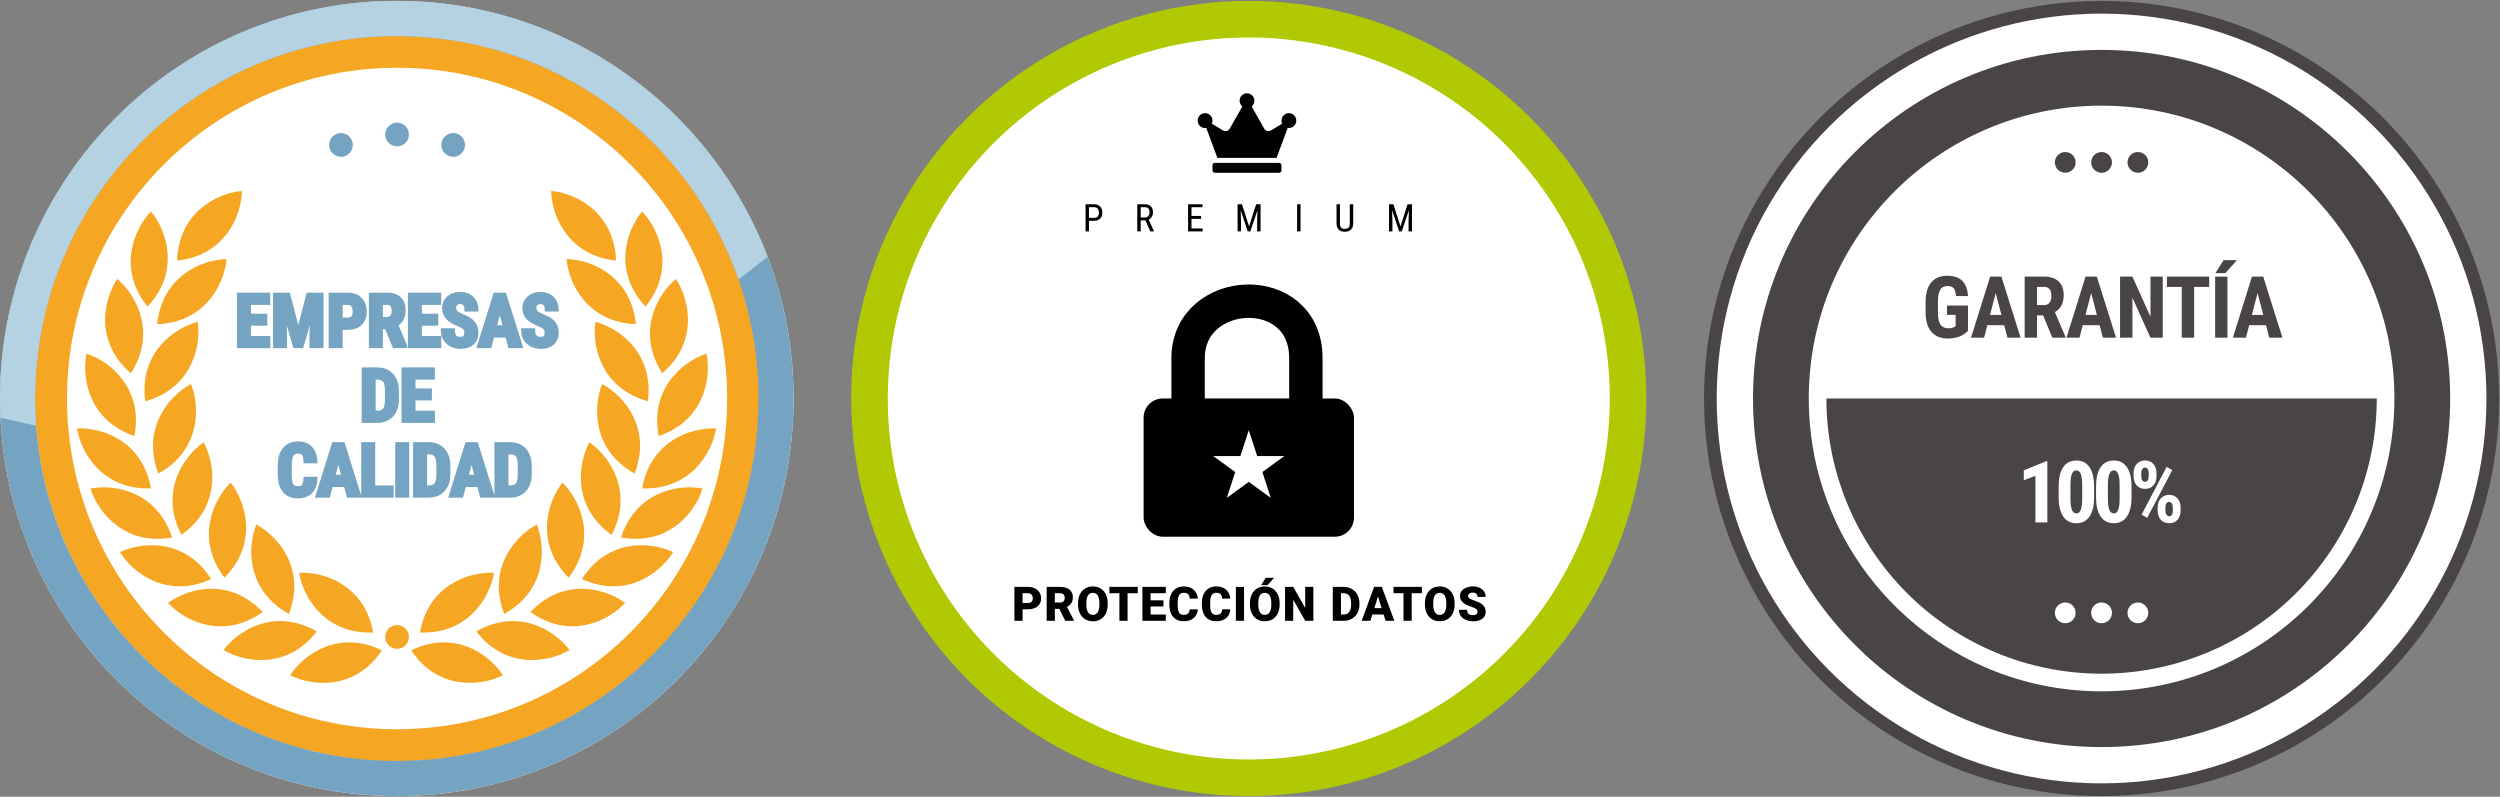
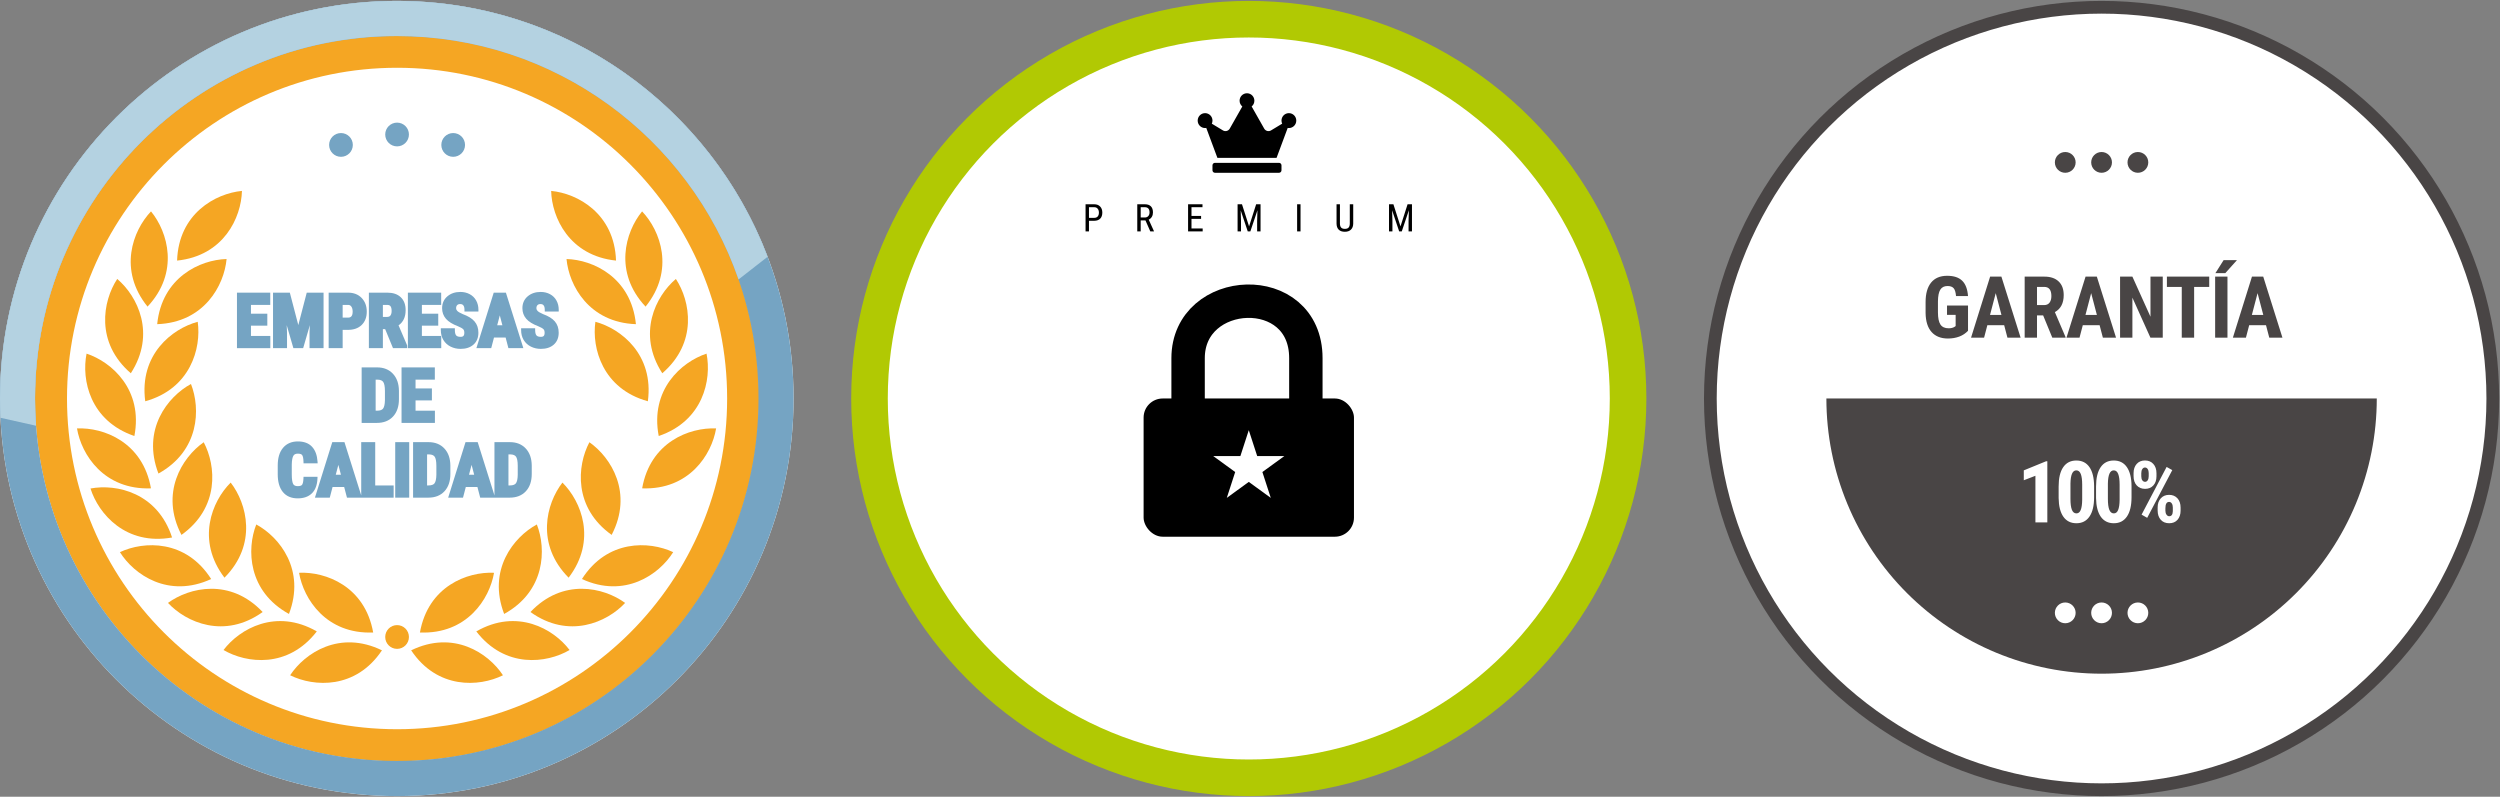
<svg xmlns="http://www.w3.org/2000/svg" width="1572" height="501" viewBox="0 0 1572 501" fill="none">
  <rect x="0" y="0" width="1572" height="501" fill="#808080" stroke="none" />
  <path fill-rule="evenodd" clip-rule="evenodd" d="M249.5 500.573C387.295 500.573 499 388.644 499 250.573C499 112.502 387.295 0.573 249.5 0.573C111.705 0.573 0 112.502 0 250.573C0 388.644 111.705 500.573 249.5 500.573Z" fill="white" />
  <path d="M141.152 363.243C123.244 339.725 133.174 315.238 145.054 303.447C155.301 316.687 161.965 342.262 141.152 363.243Z" fill="#F5A623" />
  <path d="M181.697 386.052C155.828 371.796 155.03 345.377 161.138 329.78C175.852 337.739 192.266 358.43 181.697 386.052Z" fill="#F5A623" />
  <path d="M234.653 397.722C205.153 398.894 190.859 376.679 188.055 360.162C204.758 359.368 229.476 368.599 234.653 397.722Z" fill="#F5A623" />
  <path d="M132.783 364.096C105.962 376.459 84.289 361.39 75.407 347.195C90.543 340.074 116.906 339.156 132.783 364.096Z" fill="#F5A623" />
  <path d="M165.156 384.841C141.152 402.062 117.026 391.373 105.625 379.116C119.144 369.256 144.858 363.359 165.156 384.841Z" fill="#F5A623" />
  <path d="M199.203 397.025C181.169 420.447 154.993 417.175 140.551 408.73C150.662 395.385 173.59 382.314 199.203 397.025Z" fill="#F5A623" />
  <path d="M240.166 408.926C223.765 433.524 197.427 432.045 182.446 424.605C191.626 410.601 213.613 395.997 240.166 408.926Z" fill="#F5A623" />
  <path d="M108.198 337.975C79.138 343.189 61.939 323.147 56.901 307.171C73.337 304.09 99.085 309.838 108.198 337.975Z" fill="#F5A623" />
  <path d="M94.919 307.078C65.416 308.175 51.178 285.924 48.416 269.399C65.12 268.647 89.815 277.941 94.919 307.078Z" fill="#F5A623" />
  <path d="M84.498 274.163C56.539 264.662 51.141 238.789 54.432 222.362C70.309 227.619 90.082 245.115 84.498 274.163Z" fill="#F5A623" />
  <path d="M82.259 234.705C59.876 215.415 64.528 189.398 73.712 175.397C86.474 186.222 98.281 209.858 82.259 234.705Z" fill="#F5A623" />
  <path d="M92.771 192.807C74.195 169.814 83.418 145.051 94.955 132.923C105.577 145.862 112.972 171.234 92.771 192.807Z" fill="#F5A623" />
  <path d="M114.098 336.343C100.443 310.115 114.386 287.677 128.095 278.083C135.944 292.877 138.169 319.215 114.098 336.343Z" fill="#F5A623" />
  <path d="M99.633 297.761C89.007 270.161 105.379 249.436 120.077 241.447C126.217 257.031 125.473 283.452 99.633 297.761Z" fill="#F5A623" />
  <path d="M111.348 163.862C112.34 134.297 135.496 121.637 152.141 120.043C151.71 136.792 140.715 160.818 111.348 163.862Z" fill="#F5A623" />
  <path d="M98.837 203.84C101.813 174.409 125.768 163.341 142.483 162.874C140.927 179.556 128.341 202.785 98.837 203.84Z" fill="#F5A623" />
  <path d="M91.328 252.319C87.425 222.996 108.173 206.673 124.326 202.343C126.665 218.932 119.787 244.45 91.328 252.319Z" fill="#F5A623" />
  <path d="M357.553 363.243C375.461 339.725 365.531 315.238 353.651 303.447C343.404 316.687 336.74 342.262 357.553 363.243Z" fill="#F5A623" />
  <path d="M317.008 386.052C342.877 371.796 343.675 345.377 337.567 329.78C322.853 337.739 306.439 358.43 317.008 386.052Z" fill="#F5A623" />
  <path d="M264.052 397.722C293.552 398.894 307.846 376.679 310.65 360.162C293.948 359.368 269.23 368.599 264.052 397.722Z" fill="#F5A623" />
  <path d="M365.922 364.096C392.744 376.459 414.416 361.39 423.298 347.195C408.162 340.074 381.799 339.156 365.922 364.096Z" fill="#F5A623" />
  <path d="M333.549 384.841C357.553 402.062 381.679 391.373 393.08 379.116C379.561 369.256 353.847 363.359 333.549 384.841Z" fill="#F5A623" />
  <path d="M299.502 397.025C317.536 420.447 343.712 417.175 358.154 408.73C348.043 395.385 325.116 382.314 299.502 397.025Z" fill="#F5A623" />
  <path d="M258.539 408.926C274.94 433.524 301.278 432.045 316.259 424.605C307.079 410.601 285.092 395.997 258.539 408.926Z" fill="#F5A623" />
-   <path d="M390.507 337.975C419.568 343.189 436.766 323.147 441.804 307.171C425.368 304.09 399.62 309.838 390.507 337.975Z" fill="#F5A623" />
  <path d="M403.786 307.078C433.289 308.175 447.527 285.924 450.289 269.399C433.585 268.647 408.89 277.941 403.786 307.078Z" fill="#F5A623" />
  <path d="M414.208 274.163C442.166 264.662 447.564 238.789 444.273 222.362C428.396 227.619 408.623 245.115 414.208 274.163Z" fill="#F5A623" />
  <path d="M416.446 234.705C438.829 215.415 434.177 189.398 424.993 175.397C412.231 186.222 400.424 209.858 416.446 234.705Z" fill="#F5A623" />
-   <path d="M405.934 192.807C424.511 169.814 415.287 145.051 403.75 132.923C393.128 145.862 385.733 171.234 405.934 192.807Z" fill="#F5A623" />
+   <path d="M405.934 192.807C424.511 169.814 415.287 145.051 403.75 132.923C393.128 145.862 385.733 171.234 405.934 192.807" fill="#F5A623" />
  <path d="M384.607 336.343C398.262 310.115 384.319 287.677 370.611 278.083C362.761 292.877 360.536 319.215 384.607 336.343Z" fill="#F5A623" />
-   <path d="M399.072 297.761C409.698 270.161 393.326 249.436 378.628 241.447C372.488 257.031 373.232 283.452 399.072 297.761Z" fill="#F5A623" />
  <path d="M387.357 163.862C386.365 134.297 363.209 121.637 346.564 120.043C346.995 136.792 357.99 160.818 387.357 163.862Z" fill="#F5A623" />
  <path d="M399.868 203.84C396.892 174.409 372.937 163.341 356.222 162.874C357.778 179.556 370.364 202.785 399.868 203.84Z" fill="#F5A623" />
  <path d="M407.377 252.319C411.28 222.996 390.532 206.673 374.379 202.343C372.04 218.932 378.918 244.45 407.377 252.319Z" fill="#F5A623" />
  <ellipse cx="249.682" cy="400.536" rx="7.456" ry="7.471" fill="#F5A623" />
  <ellipse cx="249.682" cy="84.574" rx="7.456" ry="7.471" fill="#75A4C3" />
  <ellipse cx="214.403" cy="91.134" rx="7.456" ry="7.471" fill="#75A4C3" />
  <ellipse cx="284.961" cy="91.134" rx="7.456" ry="7.471" fill="#75A4C3" />
  <path fill-rule="evenodd" clip-rule="evenodd" d="M249.678 478.707C375.421 478.707 477.356 376.568 477.356 250.573C477.356 124.578 375.421 22.439 249.678 22.439C123.935 22.439 22 124.578 22 250.573C22 376.568 123.935 478.707 249.678 478.707ZM249.678 458.534C364.302 458.534 457.223 365.427 457.223 250.573C457.223 135.719 364.302 42.611 249.678 42.611C135.054 42.611 42.132 135.719 42.132 250.573C42.132 365.427 135.054 458.534 249.678 458.534Z" fill="#F5A623" />
  <path fill-rule="evenodd" clip-rule="evenodd" d="M249.5 500.573C387.295 500.573 499 388.644 499 250.573C499 112.502 387.295 0.573 249.5 0.573C111.705 0.573 0 112.502 0 250.573C0 388.644 111.705 500.573 249.5 500.573ZM249.5 478.467C375.111 478.467 476.938 376.435 476.938 250.573C476.938 124.71 375.111 22.679 249.5 22.679C123.889 22.679 22.062 124.71 22.062 250.573C22.062 376.435 123.889 478.467 249.5 478.467Z" fill="#75A4C3" />
  <path fill-rule="evenodd" clip-rule="evenodd" d="M464.387 175.726C433.482 86.629 348.944 22.679 249.5 22.679C123.889 22.679 22.062 124.71 22.062 250.573C22.062 256.341 22.276 262.058 22.696 267.719L0.288 262.7C0.097 258.682 0 254.639 0 250.573C0 112.502 111.705 0.573 249.5 0.573C355.962 0.573 446.851 67.387 482.68 161.45L464.387 175.726Z" fill="#B4D2E1" />
  <path d="M157.803 204.774H168.09V197.251H157.803V191.725H169.932V184.022H149V218.924H169.977V211.244H157.803V204.774Z" fill="#75A4C3" />
  <path d="M187.575 204.412L182.25 184.022H171.675V218.924H180.479V208.951L180.279 204.466L184.482 218.924H190.626L194.829 204.466L194.63 208.951V218.924H203.456V184.022H192.88L187.575 204.412Z" fill="#75A4C3" />
  <path fill-rule="evenodd" clip-rule="evenodd" d="M206.659 218.924H215.462V207.425H218.764C222.34 207.425 225.281 206.434 227.439 204.327C229.595 202.221 230.623 199.383 230.623 195.948C230.623 192.506 229.577 189.613 227.42 187.37C225.261 185.111 222.379 184.022 218.899 184.022H206.659V218.924ZM220.905 192.752L220.908 192.755L220.91 192.758C221.432 193.469 221.752 194.509 221.752 195.993C221.752 197.424 221.437 198.329 220.975 198.881C220.532 199.41 219.893 199.722 218.899 199.722H215.462V191.725H218.959C219.785 191.737 220.403 192.057 220.905 192.752Z" fill="#75A4C3" />
  <path fill-rule="evenodd" clip-rule="evenodd" d="M256.049 217.285L250.607 204.565C253.614 202.531 255.061 199.265 255.061 195.005C255.061 191.63 254.087 188.875 252.001 186.907C249.939 184.934 247.079 184.022 243.584 184.022H231.95V218.924H240.754V206.975H242.196L247.115 218.924H256.049V217.285ZM243.404 199.273H240.754V191.725H243.517C244.545 191.725 245.147 192.04 245.53 192.531C245.954 193.075 246.257 194.017 246.257 195.544C246.257 196.85 245.965 197.77 245.49 198.409C245.083 198.943 244.456 199.273 243.404 199.273Z" fill="#75A4C3" />
  <path d="M265.281 204.774H275.568V197.251H265.281V191.725H277.41V184.022H256.478V218.924H277.455V211.244H265.281V204.774Z" fill="#75A4C3" />
  <path d="M291.247 207.004L291.255 207.013L291.264 207.021C291.671 207.419 291.966 208.092 291.966 209.244C291.966 210.31 291.713 210.905 291.402 211.235C291.102 211.553 290.574 211.806 289.607 211.806C288.11 211.806 287.289 211.421 286.848 210.908C286.369 210.351 286.013 209.303 286.013 207.515V206.415H277.187V207.515C277.187 209.882 277.712 211.995 278.805 213.81L278.807 213.813L278.809 213.816C279.907 215.614 281.427 216.996 283.343 217.955C285.246 218.906 287.341 219.374 289.607 219.374C292.911 219.374 295.66 218.521 297.726 216.694C299.816 214.846 300.815 212.299 300.815 209.2C300.815 206.392 300.022 203.989 298.369 202.08C296.763 200.208 294.264 198.713 290.999 197.53C289.223 196.77 288.121 196.094 287.559 195.533C287.014 194.975 286.799 194.426 286.799 193.859C286.799 192.919 287.056 192.302 287.46 191.879L287.465 191.874L287.469 191.87C287.859 191.452 288.439 191.186 289.36 191.186C290.323 191.186 290.912 191.488 291.307 191.984L291.314 191.993L291.322 192.001C291.754 192.522 292.056 193.39 292.056 194.78V195.88H300.837V194.78C300.837 192.655 300.373 190.717 299.421 188.995C298.479 187.264 297.118 185.922 295.363 184.985C293.611 184.035 291.639 183.573 289.473 183.573C286.247 183.573 283.495 184.477 281.301 186.352C279.09 188.24 277.996 190.765 277.996 193.814C277.996 196.344 278.803 198.577 280.417 200.46L280.419 200.461L280.42 200.463C282.026 202.32 284.572 203.853 287.924 205.125C289.687 205.845 290.74 206.486 291.247 207.004Z" fill="#75A4C3" />
  <path fill-rule="evenodd" clip-rule="evenodd" d="M308.875 218.924L310.627 212.231H317.935L319.687 218.924H329.088L318.109 184.022H310.452L299.544 218.924H308.875ZM315.899 204.528H312.641L314.27 198.311L315.899 204.528Z" fill="#75A4C3" />
  <path d="M341.74 207.004L341.748 207.013L341.757 207.021C342.164 207.419 342.459 208.092 342.459 209.244C342.459 210.31 342.206 210.905 341.895 211.235C341.595 211.553 341.067 211.806 340.1 211.806C338.603 211.806 337.782 211.421 337.341 210.908C336.862 210.351 336.506 209.303 336.506 207.515V206.415H327.68V207.515C327.68 209.882 328.205 211.995 329.298 213.81L329.3 213.813L329.302 213.816C330.4 215.614 331.92 216.996 333.836 217.955C335.739 218.906 337.833 219.374 340.1 219.374C343.404 219.374 346.153 218.521 348.219 216.694C350.309 214.846 351.308 212.299 351.308 209.2C351.308 206.393 350.515 203.991 348.863 202.081C347.258 200.209 344.757 198.714 341.492 197.53C339.716 196.77 338.615 196.094 338.052 195.534C337.507 194.975 337.292 194.427 337.292 193.859C337.292 192.919 337.549 192.302 337.953 191.879L337.957 191.874L337.962 191.87C338.352 191.452 338.932 191.186 339.853 191.186C340.816 191.186 341.405 191.488 341.8 191.984L341.807 191.993L341.814 192.001C342.247 192.522 342.549 193.39 342.549 194.78V195.88H351.33V194.78C351.33 192.655 350.867 190.718 349.915 188.996C348.972 187.264 347.611 185.922 345.855 184.984C344.104 184.034 342.131 183.573 339.966 183.573C336.74 183.573 333.987 184.477 331.794 186.352C329.583 188.24 328.489 190.765 328.489 193.814C328.489 196.344 329.296 198.577 330.91 200.46L330.911 200.461L330.913 200.463C332.519 202.32 335.065 203.853 338.417 205.125C340.18 205.845 341.233 206.486 341.74 207.004Z" fill="#75A4C3" />
  <path fill-rule="evenodd" clip-rule="evenodd" d="M227.401 231.021V265.923H236.969C241.193 265.923 244.632 264.619 247.142 261.91C249.655 259.198 250.849 255.526 250.849 251.033V245.726L250.849 245.72C250.802 241.3 249.582 237.685 247.072 235.009C244.57 232.326 241.221 231.021 237.149 231.021H227.401ZM240.966 240.166L240.968 240.169L240.97 240.171C241.608 241.068 242.046 242.885 242.046 245.912V251.585C242.001 254.373 241.53 256.068 240.861 256.94C240.259 257.711 239.117 258.243 237.081 258.243H236.205V238.724H237.491C239.329 238.78 240.383 239.338 240.966 240.166Z" fill="#75A4C3" />
  <path d="M261.294 251.773H271.581V244.25H261.294V238.724H273.423V231.021H252.491V265.923H273.468V258.243H261.294V251.773Z" fill="#75A4C3" />
  <path d="M199.614 300.978L199.665 299.829H190.855L190.812 300.884C190.724 303.065 190.354 304.293 189.921 304.858C189.571 305.299 188.801 305.691 187.195 305.691C185.706 305.691 184.872 305.204 184.388 304.407C184.129 303.969 183.89 303.262 183.721 302.214C183.554 301.175 183.466 299.868 183.466 298.279V292.111C183.511 289.324 183.901 287.546 184.478 286.58L184.48 286.577L184.481 286.575C184.97 285.746 185.805 285.251 187.285 285.251C188.881 285.251 189.629 285.66 189.967 286.124L189.973 286.133L189.98 286.141C190.412 286.711 190.775 287.983 190.834 290.266L190.862 291.338H199.738L199.657 290.163C199.392 286.277 198.281 283.144 196.199 280.91C194.089 278.629 191.053 277.571 187.285 277.571C183.387 277.571 180.227 278.899 177.951 281.626C175.692 284.318 174.64 288.065 174.64 292.709V298.211C174.64 302.862 175.65 306.616 177.825 309.322L177.827 309.325L177.83 309.328C180.054 312.058 183.233 313.372 187.195 313.372C190.915 313.372 193.952 312.354 196.145 310.177C198.336 308.004 199.442 304.879 199.614 300.978Z" fill="#75A4C3" />
  <path fill-rule="evenodd" clip-rule="evenodd" d="M207.361 312.922L209.113 306.229H216.421L218.173 312.922H247.525V305.242H235.935V278.02H227.132V311.517L216.595 278.02H208.937L198.03 312.922H207.361ZM214.385 298.526H211.127L212.756 292.309L214.385 298.526Z" fill="#75A4C3" />
  <path d="M248.515 312.922H257.319V278.02H248.515V312.922Z" fill="#75A4C3" />
  <path fill-rule="evenodd" clip-rule="evenodd" d="M259.746 278.02V312.922H269.314C273.538 312.922 276.977 311.618 279.487 308.909C282 306.197 283.194 302.525 283.194 298.032V292.725L283.194 292.719C283.147 288.298 281.926 284.683 279.415 282.006C276.914 279.324 273.565 278.02 269.494 278.02H259.746ZM273.311 287.165L273.313 287.168L273.314 287.17C273.953 288.067 274.391 289.884 274.391 292.911V298.585C274.346 301.373 273.875 303.067 273.205 303.94C272.603 304.71 271.462 305.242 269.426 305.242H268.55V285.723H269.837C271.674 285.779 272.728 286.337 273.311 287.165Z" fill="#75A4C3" />
  <path fill-rule="evenodd" clip-rule="evenodd" d="M291.142 312.922L292.894 306.229H300.202L301.954 312.922H320.481C324.704 312.922 328.144 311.618 330.654 308.909C333.167 306.197 334.361 302.525 334.361 298.032V292.725L334.361 292.719C334.314 288.3 333.094 284.685 330.584 282.008C328.082 279.325 324.733 278.02 320.66 278.02H310.913V311.517L300.376 278.02H292.718L281.811 312.922H291.142ZM324.477 287.165L324.479 287.168L324.481 287.17C325.12 288.067 325.557 289.884 325.557 292.911V298.584C325.512 301.371 325.042 303.066 324.373 303.939C323.771 304.709 322.629 305.242 320.593 305.242H319.716V285.723H321.003C322.841 285.779 323.895 286.337 324.477 287.165ZM298.166 298.526H294.908L296.537 292.309L298.166 298.526Z" fill="#75A4C3" />
  <circle cx="1321.47" cy="250.573" r="246" fill="white" stroke="#494545" stroke-width="8" />
  <path d="M1148.43 250.573C1148.43 273.297 1152.9 295.799 1161.6 316.794C1170.3 337.789 1183.04 356.865 1199.11 372.934C1215.18 389.002 1234.26 401.749 1255.25 410.445C1276.25 419.141 1298.75 423.617 1321.47 423.617C1344.2 423.617 1366.7 419.141 1387.69 410.445C1408.69 401.749 1427.77 389.002 1443.83 372.934C1459.9 356.865 1472.65 337.789 1481.35 316.794C1490.04 295.799 1494.52 273.297 1494.52 250.573L1321.47 250.573L1148.43 250.573Z" fill="#494545" />
  <path d="M1237.49 207.983C1236 209.6 1234.16 210.822 1231.98 211.648C1229.82 212.457 1227.44 212.861 1224.86 212.861C1220.45 212.861 1217.02 211.499 1214.58 208.774C1212.13 206.032 1210.88 202.051 1210.81 196.83V189.922C1210.81 184.631 1211.96 180.561 1214.26 177.714C1216.58 174.848 1219.96 173.416 1224.39 173.416C1228.55 173.416 1231.69 174.444 1233.8 176.501C1235.93 178.557 1237.16 181.783 1237.49 186.177H1229.95C1229.74 183.734 1229.23 182.073 1228.42 181.194C1227.61 180.298 1226.35 179.849 1224.62 179.849C1222.53 179.849 1221.01 180.614 1220.06 182.143C1219.11 183.673 1218.62 186.107 1218.58 189.447V196.408C1218.58 199.906 1219.1 202.455 1220.14 204.054C1221.19 205.636 1222.92 206.427 1225.31 206.427C1226.84 206.427 1228.08 206.12 1229.03 205.505L1229.71 205.03V197.99H1224.28V192.136H1237.49V207.983ZM1260.22 204.476H1249.65L1247.59 212.334H1239.39L1251.39 173.943H1258.48L1270.56 212.334H1262.28L1260.22 204.476ZM1251.33 198.016H1258.51L1254.92 184.332L1251.33 198.016ZM1284.72 198.306H1280.87V212.334H1273.11V173.943H1285.48C1289.37 173.943 1292.36 174.954 1294.47 176.975C1296.6 178.979 1297.66 181.836 1297.66 185.545C1297.66 190.642 1295.81 194.211 1292.1 196.25L1298.82 211.965V212.334H1290.49L1284.72 198.306ZM1280.87 191.846H1285.27C1286.82 191.846 1287.98 191.337 1288.75 190.317C1289.52 189.28 1289.91 187.9 1289.91 186.177C1289.91 182.328 1288.41 180.403 1285.4 180.403H1280.87V191.846ZM1320.23 204.476H1309.66L1307.6 212.334H1299.4L1311.4 173.943H1318.49L1330.57 212.334H1322.29L1320.23 204.476ZM1311.35 198.016H1318.52L1314.93 184.332L1311.35 198.016ZM1359.94 212.334H1352.19L1340.85 187.153V212.334H1333.1V173.943H1340.85L1352.22 199.15V173.943H1359.94V212.334ZM1389.16 180.403H1379.67V212.334H1371.89V180.403H1362.55V173.943H1389.16V180.403ZM1400.63 212.334H1392.88V173.943H1400.63V212.334ZM1398.2 163.581H1406.59L1399.26 171.755H1393.04L1398.2 163.581ZM1424.86 204.476H1414.29L1412.23 212.334H1404.03L1416.03 173.943H1423.12L1435.2 212.334H1426.92L1424.86 204.476ZM1415.98 198.016H1423.15L1419.56 184.332L1415.98 198.016Z" fill="#494545" />
  <path d="M1287.36 328.487H1279.87V299.167L1272.56 301.988V295.766L1286.57 290.044H1287.36V328.487ZM1316.77 312.614C1316.77 317.923 1315.81 321.983 1313.87 324.796C1311.96 327.608 1309.21 329.015 1305.65 329.015C1302.11 329.015 1299.38 327.652 1297.45 324.928C1295.53 322.186 1294.54 318.266 1294.47 313.168V305.917C1294.47 300.626 1295.42 296.583 1297.34 293.788C1299.26 290.976 1302.01 289.569 1305.59 289.569C1309.18 289.569 1311.93 290.958 1313.85 293.735C1315.76 296.513 1316.74 300.477 1316.77 305.627V312.614ZM1309.28 304.836C1309.28 301.812 1308.99 299.545 1308.39 298.033C1307.79 296.521 1306.86 295.766 1305.59 295.766C1303.22 295.766 1301.99 298.534 1301.9 304.071V313.643C1301.9 316.736 1302.2 319.039 1302.8 320.551C1303.41 322.062 1304.36 322.818 1305.65 322.818C1306.86 322.818 1307.76 322.115 1308.34 320.709C1308.93 319.285 1309.25 317.114 1309.28 314.196V304.836ZM1340.31 312.614C1340.31 317.923 1339.34 321.983 1337.41 324.796C1335.49 327.608 1332.75 329.015 1329.18 329.015C1325.65 329.015 1322.92 327.652 1320.98 324.928C1319.07 322.186 1318.07 318.266 1318 313.168V305.917C1318 300.626 1318.96 296.583 1320.88 293.788C1322.79 290.976 1325.54 289.569 1329.13 289.569C1332.72 289.569 1335.47 290.958 1337.38 293.735C1339.3 296.513 1340.27 300.477 1340.31 305.627V312.614ZM1332.82 304.836C1332.82 301.812 1332.52 299.545 1331.92 298.033C1331.33 296.521 1330.4 295.766 1329.13 295.766C1326.76 295.766 1325.53 298.534 1325.44 304.071V313.643C1325.44 316.736 1325.74 319.039 1326.33 320.551C1326.95 322.062 1327.9 322.818 1329.18 322.818C1330.4 322.818 1331.29 322.115 1331.87 320.709C1332.47 319.285 1332.79 317.114 1332.82 314.196V304.836ZM1341.59 297.479C1341.59 295.142 1342.23 293.234 1343.52 291.758C1344.82 290.281 1346.57 289.543 1348.76 289.543C1350.96 289.543 1352.71 290.272 1354.01 291.731C1355.33 293.173 1355.99 295.124 1355.99 297.585V299.51C1355.99 301.883 1355.34 303.79 1354.04 305.231C1352.74 306.673 1351 307.394 1348.82 307.394C1346.65 307.394 1344.91 306.673 1343.57 305.231C1342.25 303.79 1341.59 301.83 1341.59 299.352V297.479ZM1346.44 299.51C1346.44 300.564 1346.66 301.408 1347.1 302.041C1347.56 302.656 1348.13 302.964 1348.82 302.964C1349.52 302.964 1350.07 302.639 1350.48 301.988C1350.9 301.338 1351.11 300.485 1351.11 299.431V297.479C1351.11 296.46 1350.9 295.625 1350.48 294.975C1350.06 294.307 1349.48 293.973 1348.76 293.973C1348.06 293.973 1347.5 294.307 1347.08 294.975C1346.65 295.625 1346.44 296.486 1346.44 297.559V299.51ZM1356.73 319.074C1356.73 316.701 1357.39 314.794 1358.7 313.353C1360.02 311.894 1361.76 311.164 1363.92 311.164C1366.1 311.164 1367.85 311.885 1369.17 313.326C1370.49 314.75 1371.15 316.71 1371.15 319.206V321.131C1371.15 323.486 1370.51 325.394 1369.22 326.853C1367.94 328.294 1366.19 329.015 1363.98 329.015C1361.75 329.015 1359.98 328.285 1358.68 326.826C1357.38 325.367 1356.73 323.434 1356.73 321.025V319.074ZM1361.6 321.131C1361.6 322.115 1361.83 322.941 1362.29 323.609C1362.76 324.277 1363.33 324.611 1363.98 324.611C1365.44 324.611 1366.2 323.565 1366.27 321.474V319.074C1366.27 318.037 1366.05 317.202 1365.61 316.569C1365.19 315.919 1364.63 315.594 1363.92 315.594C1362.38 315.594 1361.6 316.938 1361.6 319.628V321.131ZM1350.16 325.613L1346.63 323.609L1362.37 293.604L1365.93 295.607L1350.16 325.613Z" fill="white" />
-   <path d="M1540.67 250.573C1540.67 371.629 1442.53 469.765 1321.47 469.765C1200.42 469.765 1102.28 371.629 1102.28 250.573C1102.28 129.517 1200.42 31.381 1321.47 31.381C1442.53 31.381 1540.67 129.517 1540.67 250.573ZM1137.35 250.573C1137.35 352.263 1219.78 434.699 1321.47 434.699C1423.16 434.699 1505.6 352.263 1505.6 250.573C1505.6 148.883 1423.16 66.446 1321.47 66.446C1219.78 66.446 1137.35 148.883 1137.35 250.573Z" fill="#494545" />
  <circle cx="1298.63" cy="102.114" r="6.53" fill="#494545" />
  <circle cx="1321.47" cy="102.114" r="6.53" fill="#494545" />
  <circle cx="1344.31" cy="102.114" r="6.53" fill="#494545" />
  <circle cx="1298.63" cy="385.366" r="6.53" fill="white" />
  <circle cx="1321.47" cy="385.366" r="6.53" fill="white" />
  <circle cx="1344.31" cy="385.366" r="6.53" fill="white" />
  <circle cx="785.237" cy="250.573" r="238.5" fill="white" stroke="#B1C903" stroke-width="23" />
-   <path d="M643.002 383.13V390.366H637.861V369.038H646.372C648.002 369.038 649.443 369.341 650.693 369.947C651.953 370.542 652.924 371.397 653.608 372.51C654.301 373.614 654.648 374.868 654.648 376.275C654.648 378.355 653.901 380.02 652.407 381.27C650.922 382.51 648.881 383.13 646.284 383.13H643.002ZM643.002 379.16H646.372C647.368 379.16 648.125 378.911 648.642 378.413C649.169 377.915 649.433 377.212 649.433 376.304C649.433 375.308 649.165 374.512 648.627 373.916C648.09 373.321 647.358 373.018 646.43 373.008H643.002V379.16ZM666.077 382.837H663.293V390.366H658.152V369.038H666.545C669.075 369.038 671.052 369.6 672.478 370.723C673.904 371.846 674.617 373.433 674.617 375.484C674.617 376.968 674.314 378.198 673.708 379.175C673.113 380.152 672.175 380.943 670.896 381.548L675.349 390.147V390.366H669.841L666.077 382.837ZM663.293 378.867H666.545C667.522 378.867 668.254 378.614 668.743 378.106C669.241 377.588 669.49 376.87 669.49 375.952C669.49 375.034 669.241 374.317 668.743 373.799C668.245 373.272 667.512 373.008 666.545 373.008H663.293V378.867ZM696.534 380.142C696.534 382.222 696.148 384.063 695.376 385.664C694.605 387.266 693.506 388.501 692.081 389.37C690.665 390.23 689.048 390.659 687.232 390.659C685.416 390.659 683.804 390.244 682.398 389.414C680.992 388.574 679.893 387.378 679.102 385.825C678.321 384.273 677.911 382.49 677.872 380.479V379.278C677.872 377.188 678.252 375.347 679.014 373.755C679.786 372.154 680.884 370.918 682.31 370.049C683.746 369.18 685.376 368.745 687.203 368.745C689.009 368.745 690.621 369.175 692.037 370.034C693.453 370.894 694.551 372.119 695.333 373.711C696.124 375.293 696.524 377.11 696.534 379.16V380.142ZM691.304 379.248C691.304 377.129 690.948 375.523 690.235 374.429C689.532 373.325 688.521 372.774 687.203 372.774C684.625 372.774 683.262 374.707 683.116 378.574L683.101 380.142C683.101 382.232 683.448 383.838 684.141 384.961C684.834 386.084 685.865 386.646 687.232 386.646C688.531 386.646 689.532 386.094 690.235 384.99C690.938 383.887 691.294 382.3 691.304 380.23V379.248ZM715.418 373.008H709.017V390.366H703.875V373.008H697.591V369.038H715.418V373.008ZM731.579 381.328H723.493V386.411H733.043V390.366H718.351V369.038H733.073V373.008H723.493V377.505H731.579V381.328ZM753.144 383.145C753.076 384.629 752.675 385.943 751.943 387.085C751.21 388.218 750.18 389.097 748.852 389.722C747.534 390.347 746.025 390.659 744.326 390.659C741.523 390.659 739.316 389.746 737.705 387.92C736.093 386.094 735.288 383.516 735.288 380.186V379.131C735.288 377.041 735.649 375.215 736.372 373.653C737.104 372.08 738.154 370.869 739.521 370.02C740.888 369.16 742.47 368.731 744.267 368.731C746.855 368.731 748.935 369.414 750.507 370.781C752.08 372.139 752.973 374.014 753.188 376.406H748.061C748.022 375.108 747.695 374.175 747.08 373.609C746.464 373.042 745.527 372.759 744.267 372.759C742.988 372.759 742.05 373.238 741.455 374.195C740.859 375.152 740.546 376.68 740.517 378.78V380.288C740.517 382.564 740.8 384.19 741.367 385.166C741.943 386.143 742.929 386.631 744.326 386.631C745.507 386.631 746.411 386.353 747.036 385.796C747.661 385.24 747.993 384.356 748.032 383.145H753.144ZM773.582 383.145C773.513 384.629 773.113 385.943 772.38 387.085C771.648 388.218 770.618 389.097 769.29 389.722C767.971 390.347 766.462 390.659 764.763 390.659C761.96 390.659 759.753 389.746 758.142 387.92C756.531 386.094 755.725 383.516 755.725 380.186V379.131C755.725 377.041 756.086 375.215 756.809 373.653C757.542 372.08 758.591 370.869 759.958 370.02C761.326 369.16 762.908 368.731 764.705 368.731C767.292 368.731 769.373 369.414 770.945 370.781C772.517 372.139 773.411 374.014 773.625 376.406H768.499C768.459 375.108 768.132 374.175 767.517 373.609C766.902 373.042 765.964 372.759 764.705 372.759C763.425 372.759 762.488 373.238 761.892 374.195C761.296 375.152 760.984 376.68 760.955 378.78V380.288C760.955 382.564 761.238 384.19 761.804 385.166C762.38 386.143 763.367 386.631 764.763 386.631C765.945 386.631 766.848 386.353 767.473 385.796C768.098 385.24 768.43 384.356 768.469 383.145H773.582ZM782.242 390.366H777.115V369.038H782.242V390.366ZM804.627 380.142C804.627 382.222 804.242 384.063 803.47 385.664C802.699 387.266 801.6 388.501 800.174 389.37C798.758 390.23 797.142 390.659 795.326 390.659C793.509 390.659 791.898 390.244 790.492 389.414C789.085 388.574 787.987 387.378 787.196 385.825C786.415 384.273 786.004 382.49 785.965 380.479V379.278C785.965 377.188 786.346 375.347 787.108 373.755C787.879 372.154 788.978 370.918 790.404 370.049C791.839 369.18 793.47 368.745 795.296 368.745C797.103 368.745 798.714 369.175 800.13 370.034C801.546 370.894 802.645 372.119 803.426 373.711C804.217 375.293 804.618 377.11 804.627 379.16V380.142ZM799.398 379.248C799.398 377.129 799.042 375.523 798.329 374.429C797.625 373.325 796.615 372.774 795.296 372.774C792.718 372.774 791.356 374.707 791.209 378.574L791.195 380.142C791.195 382.232 791.542 383.838 792.235 384.961C792.928 386.084 793.958 386.646 795.326 386.646C796.625 386.646 797.625 386.094 798.329 384.99C799.032 383.887 799.388 382.3 799.398 380.23V379.248ZM795.897 363.325H801.112L797.04 367.925H793.011L795.897 363.325ZM825.841 390.366H820.729L813.17 377.095V390.366H808.029V369.038H813.17L820.714 382.31V369.038H825.841V390.366ZM838.064 390.366V369.038H844.934C846.819 369.038 848.513 369.468 850.017 370.327C851.521 371.177 852.693 372.383 853.533 373.946C854.382 375.498 854.812 377.241 854.822 379.175V380.156C854.822 382.11 854.407 383.863 853.577 385.415C852.756 386.958 851.594 388.169 850.09 389.048C848.596 389.917 846.926 390.357 845.081 390.366H838.064ZM843.206 373.008V386.411H844.993C846.467 386.411 847.6 385.889 848.391 384.844C849.182 383.789 849.578 382.227 849.578 380.156V379.234C849.578 377.173 849.182 375.62 848.391 374.575C847.6 373.531 846.448 373.008 844.934 373.008H843.206ZM870 386.382H862.955L861.724 390.366H856.231L864.053 369.038H868.887L876.768 390.366H871.246L870 386.382ZM864.185 382.412H868.77L866.47 375.015L864.185 382.412ZM894.071 373.008H887.669V390.366H882.528V373.008H876.244V369.038H894.071V373.008ZM914.655 380.142C914.655 382.222 914.269 384.063 913.498 385.664C912.726 387.266 911.627 388.501 910.202 389.37C908.786 390.23 907.169 390.659 905.353 390.659C903.537 390.659 901.925 390.244 900.519 389.414C899.113 388.574 898.014 387.378 897.223 385.825C896.442 384.273 896.032 382.49 895.993 380.479V379.278C895.993 377.188 896.374 375.347 897.135 373.755C897.907 372.154 899.005 370.918 900.431 370.049C901.867 369.18 903.498 368.745 905.324 368.745C907.13 368.745 908.742 369.175 910.158 370.034C911.574 370.894 912.672 372.119 913.454 373.711C914.245 375.293 914.645 377.11 914.655 379.16V380.142ZM909.425 379.248C909.425 377.129 909.069 375.523 908.356 374.429C907.653 373.325 906.642 372.774 905.324 372.774C902.746 372.774 901.383 374.707 901.237 378.574L901.222 380.142C901.222 382.232 901.569 383.838 902.262 384.961C902.956 386.084 903.986 386.646 905.353 386.646C906.652 386.646 907.653 386.094 908.356 384.99C909.059 383.887 909.416 382.3 909.425 380.23V379.248ZM929.057 384.698C929.057 383.946 928.789 383.36 928.251 382.94C927.724 382.52 926.792 382.085 925.454 381.636C924.116 381.187 923.022 380.752 922.172 380.332C919.409 378.975 918.027 377.11 918.027 374.737C918.027 373.555 918.369 372.515 919.052 371.616C919.746 370.708 920.722 370.005 921.982 369.507C923.242 368.999 924.658 368.745 926.23 368.745C927.763 368.745 929.135 369.019 930.346 369.566C931.567 370.113 932.514 370.894 933.188 371.909C933.862 372.915 934.199 374.068 934.199 375.366H929.072C929.072 374.497 928.803 373.823 928.266 373.345C927.739 372.866 927.021 372.627 926.113 372.627C925.195 372.627 924.467 372.832 923.93 373.242C923.403 373.643 923.139 374.156 923.139 374.781C923.139 375.327 923.432 375.825 924.018 376.275C924.604 376.714 925.634 377.173 927.109 377.652C928.583 378.12 929.794 378.628 930.742 379.175C933.046 380.503 934.199 382.334 934.199 384.668C934.199 386.533 933.496 387.998 932.089 389.063C930.683 390.127 928.754 390.659 926.303 390.659C924.575 390.659 923.007 390.352 921.601 389.737C920.205 389.112 919.15 388.262 918.437 387.188C917.734 386.104 917.382 384.859 917.382 383.452H922.539C922.539 384.595 922.832 385.44 923.417 385.987C924.013 386.524 924.975 386.792 926.303 386.792C927.153 386.792 927.822 386.612 928.31 386.25C928.808 385.879 929.057 385.362 929.057 384.698Z" fill="black" />
  <path d="M684.746 138.824V145.504H682.602V128.441H688.039C689.625 128.441 690.871 128.918 691.777 129.871C692.684 130.816 693.137 132.078 693.137 133.656C693.137 135.297 692.703 136.562 691.836 137.453C690.977 138.336 689.762 138.793 688.191 138.824H684.746ZM684.746 136.984H688.039C688.992 136.984 689.723 136.699 690.231 136.129C690.738 135.559 690.992 134.742 690.992 133.68C690.992 132.656 690.731 131.836 690.207 131.219C689.684 130.602 688.965 130.293 688.051 130.293H684.746V136.984ZM720.27 138.602H717.27V145.504H715.114V128.441H719.895C721.567 128.441 722.833 128.879 723.692 129.754C724.552 130.621 724.981 131.895 724.981 133.574C724.981 134.629 724.747 135.551 724.278 136.34C723.817 137.121 723.161 137.711 722.309 138.109L725.614 145.363V145.504H723.306L720.27 138.602ZM717.27 136.762H719.872C720.77 136.762 721.485 136.473 722.016 135.895C722.556 135.316 722.825 134.543 722.825 133.574C722.825 131.387 721.833 130.293 719.849 130.293H717.27V136.762ZM755.244 137.617H749.209V143.664H756.24V145.504H747.064V128.441H756.123V130.293H749.209V135.777H755.244V137.617ZM780.959 128.441L785.413 142.363L789.866 128.441H792.631V145.504H790.487V138.859L790.686 132.203L786.221 145.504H784.581L780.139 132.25L780.338 138.859V145.504H778.194V128.441H780.959ZM817.773 145.504H815.628V128.441H817.773V145.504ZM850.906 128.441V140.57C850.891 142.188 850.422 143.453 849.5 144.367C848.578 145.281 847.293 145.738 845.645 145.738C843.957 145.738 842.668 145.293 841.777 144.402C840.887 143.504 840.434 142.227 840.418 140.57V128.441H842.551V140.488C842.551 141.637 842.793 142.496 843.277 143.066C843.77 143.629 844.559 143.91 845.645 143.91C846.738 143.91 847.527 143.629 848.012 143.066C848.504 142.496 848.75 141.637 848.75 140.488V128.441H850.906ZM876.177 128.441L880.63 142.363L885.083 128.441H887.849V145.504H885.704V138.859L885.903 132.203L881.438 145.504H879.798L875.356 132.25L875.556 138.859V145.504H873.411V128.441H876.177Z" fill="black" />
  <rect x="719.098" y="250.573" width="132.277" height="86.915" rx="12" fill="black" />
  <path d="M747.077 256.696C747.077 256.696 747.077 271.031 747.077 225.204C747.077 179.377 821.125 175.559 821.125 225.204C821.125 274.849 821.125 256.696 821.125 256.696" stroke="black" stroke-width="21" />
  <path d="M785.237 270.495L790.521 286.757H807.62L793.786 296.808L799.07 313.07L785.237 303.02L771.404 313.07L776.687 296.808L762.854 286.757H779.953L785.237 270.495Z" fill="white" />
  <g clip-path="url(#clip0)">
    <path d="M804.251 102.394H763.951C763.099 102.394 762.401 103.097 762.401 103.956V107.081C762.401 107.94 763.099 108.644 763.951 108.644H804.251C805.104 108.644 805.801 107.94 805.801 107.081V103.956C805.801 103.097 805.104 102.394 804.251 102.394ZM810.451 71.144C807.884 71.144 805.801 73.243 805.801 75.831C805.801 76.524 805.956 77.169 806.227 77.765L799.214 82.003C797.722 82.901 795.794 82.394 794.932 80.87L787.036 66.944C788.073 66.085 788.751 64.796 788.751 63.331C788.751 60.743 786.668 58.644 784.101 58.644C781.534 58.644 779.451 60.743 779.451 63.331C779.451 64.796 780.129 66.085 781.166 66.944L773.27 80.87C772.408 82.394 770.471 82.901 768.989 82.003L761.985 77.765C762.246 77.179 762.411 76.524 762.411 75.831C762.411 73.243 760.328 71.144 757.761 71.144C755.194 71.144 753.101 73.243 753.101 75.831C753.101 78.419 755.184 80.519 757.751 80.519C758.003 80.519 758.255 80.48 758.497 80.44L765.501 99.269H802.701L809.705 80.44C809.947 80.48 810.199 80.519 810.451 80.519C813.018 80.519 815.101 78.419 815.101 75.831C815.101 73.243 813.018 71.144 810.451 71.144Z" fill="black" />
  </g>
  <defs>
    <clipPath id="clip0">
      <rect width="62" height="50" fill="white" transform="translate(753.101 58.644)" />
    </clipPath>
  </defs>
</svg>